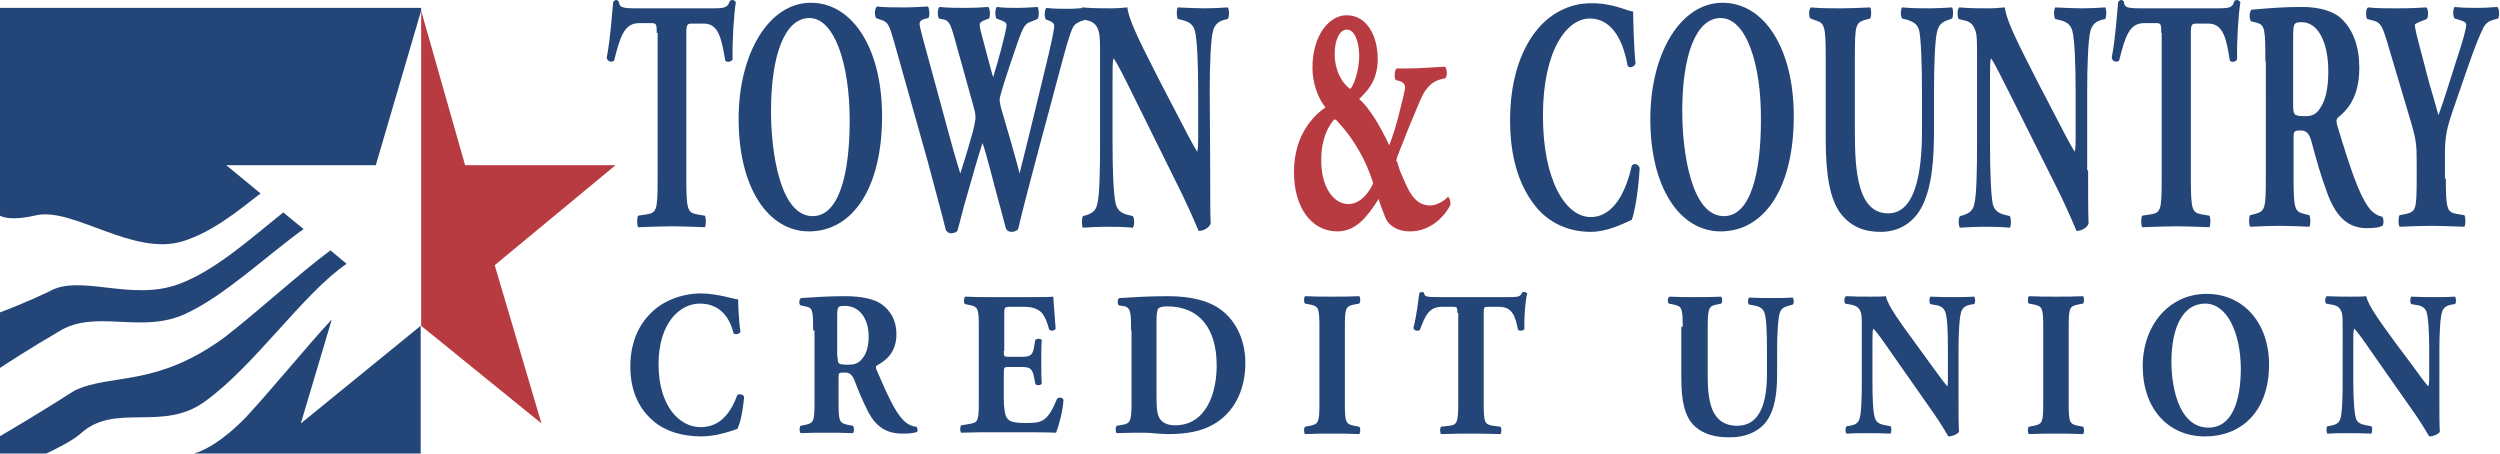
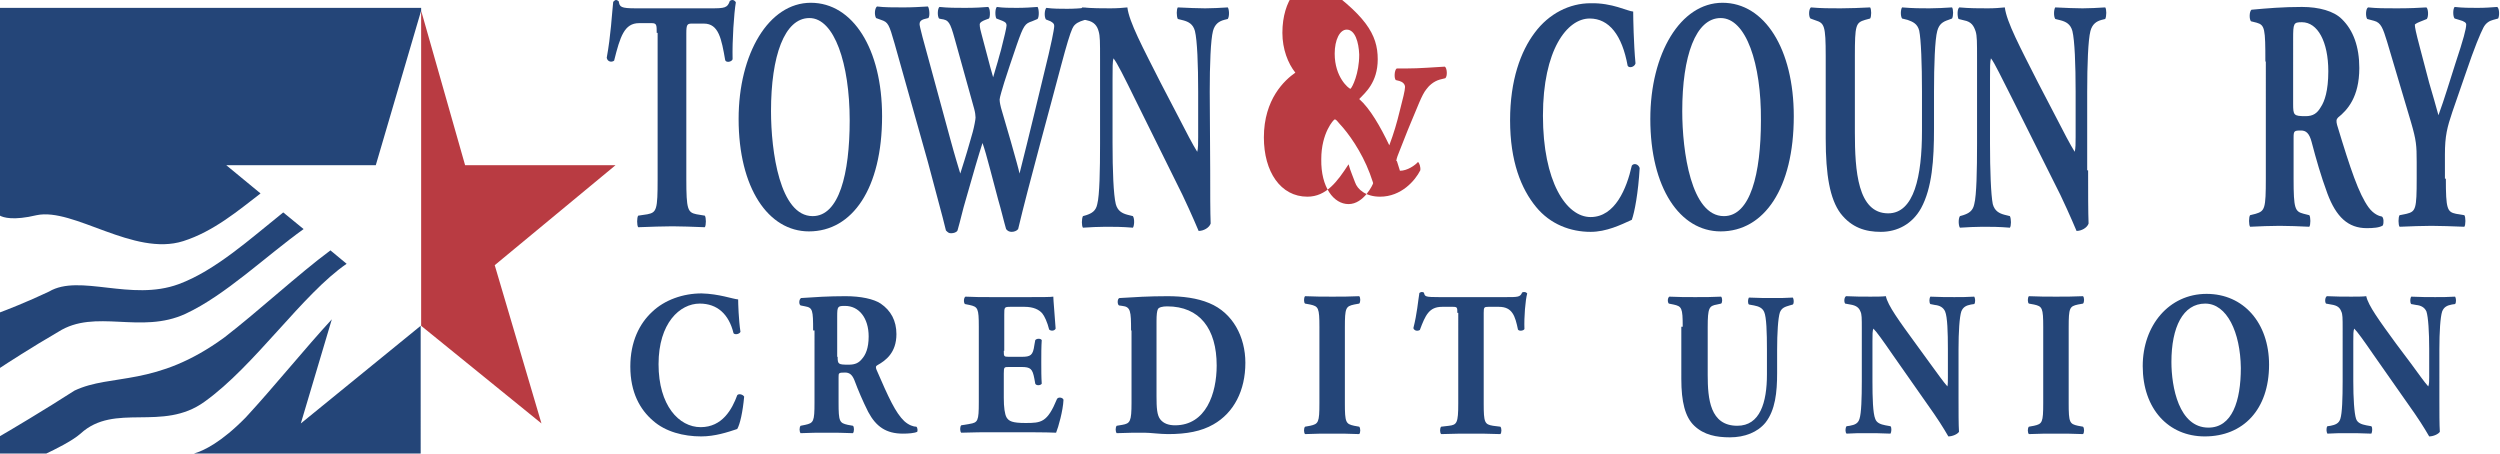
<svg xmlns="http://www.w3.org/2000/svg" version="1.1" id="Layer_1" x="0px" y="0px" viewBox="0 0 540.2 98" style="enable-background:new 0 0 540.2 98;" xml:space="preserve">
  <style type="text/css">
	.st0{fill:#244578;}
	.st1{fill:#B93B42;}
</style>
  <g>
    <path class="st0" d="M141.9,7.1c0-1.7,0-2.1-1.1-2.1h-2.7c-3.2,0-4.1,2.9-5.4,8.1c-0.5,0.4-1.4,0.3-1.6-0.6   c0.9-4.9,1.1-9.3,1.4-12.1c0.2-0.2,0.4-0.4,0.6-0.4c0.2,0,0.4,0.1,0.6,0.3c0.2,1.2,0.4,1.5,3.7,1.5h16.3c2.9,0,3.5-0.1,4-1.6   c0.2-0.1,0.3-0.2,0.6-0.2c0.3,0,0.6,0.3,0.7,0.5c-0.4,2.4-0.8,8.2-0.7,12.3c-0.2,0.6-1.4,0.8-1.6,0.2c-0.8-4.6-1.4-7.9-4.6-7.9   h-2.6c-1,0-1.2,0.2-1.2,2.1v31.5c0,6.6,0.3,7.2,2.2,7.6l1.8,0.3c0.3,0.4,0.3,2.1,0,2.5c-2.9-0.1-5-0.2-7-0.2   c-2.1,0-4.4,0.1-7.4,0.2c-0.3-0.4-0.3-2.1,0-2.5l2-0.3c2-0.4,2.2-1,2.2-7.6V7.1L141.9,7.1z" />
    <path class="st0" d="M190.6,25.1c0,15.6-6.4,24.9-15.8,24.9c-8.8,0-15.2-9.4-15.2-24.3c0-14.1,6.5-25.1,15.6-25.1   C184.3,0.6,190.6,10.6,190.6,25.1z M174.9,3.9c-5.4,0-8.3,8.2-8.3,20.1c0,8.7,1.9,22.7,9,22.7c5.7,0,8-9.1,8-20.7   C183.6,13.8,180.3,3.9,174.9,3.9z" />
    <path class="st0" d="M233.5,4.6c-1,0.4-1.5,0.9-1.8,1.6c-0.5,1.1-1.2,3.4-2.4,7.9c-2.2,8.4-7.1,26.1-9.3,35.4   c-0.3,0.4-0.9,0.6-1.4,0.6c-0.5,0-0.9-0.2-1.2-0.6c-0.5-1.7-1.1-4.3-1.7-6.3l-1.8-6.8c-0.6-2.3-1.2-4.4-1.6-5.5   c-0.4,1.2-0.9,2.9-1.5,4.9l-2.1,7.3c-0.7,2.3-1.1,4.3-1.8,6.7c-0.2,0.4-0.8,0.6-1.4,0.6c-0.5,0-0.7-0.2-1.1-0.6   c-0.7-3-2.5-9.4-3.9-14.8l-7.2-25.6c-1.2-4.2-1.4-4.6-2.9-5.1l-1.1-0.4c-0.4-0.7-0.3-2.1,0.2-2.5c1.6,0.2,3.5,0.2,5.7,0.2   c1.9,0,3.6-0.1,5.3-0.2c0.3,0.3,0.5,2.1,0.1,2.5l-0.8,0.2c-0.8,0.2-1.1,0.6-1.1,1.1c0,0.5,0.9,3.9,2.3,8.9l4.3,15.8   c1.2,4.4,1.7,5.9,2.2,7.6c0.5-1.6,1.2-3.7,2.1-6.9l0.6-2.1c0.3-1.1,0.6-2.7,0.6-3.1c0-0.4-0.1-1.2-0.3-1.9l-4.2-15.1   c-1-3.6-1.3-4.1-3-4.3l-0.4-0.1c-0.4-0.6-0.3-2.2,0.1-2.5c1.9,0.2,3.6,0.2,5.5,0.2c2.2,0,3.9-0.1,5-0.2c0.5,0.2,0.5,2.2,0.2,2.5   l-0.8,0.3c-0.5,0.2-1.2,0.5-1.2,1c0,0.6,0.2,1.4,0.4,2.1l1.3,4.9c0.4,1.5,0.8,3.1,1.2,4.4c0.4-1.5,0.9-2.9,1.3-4.5l0.4-1.4   c0.7-2.7,1.2-4.9,1.2-5.3c0-0.5-0.2-0.7-0.9-1l-1.3-0.5c-0.3-0.5-0.3-2.1,0.1-2.5c1.3,0.2,2.9,0.2,4.3,0.2c1.7,0,3.3-0.1,4.5-0.2   c0.3,0.4,0.4,2.1,0,2.6L223,4.6c-1.5,0.5-1.8,0.8-3.3,5.1c-1,2.9-2.1,6.2-2.7,8.1c-0.4,1.3-1,3.3-1,3.7c0,0.2,0,0.6,0.3,1.8   l2.1,7.2c1.1,3.9,1.7,6,1.9,7c2.1-8.3,4.2-17.1,6.3-25.8c0.3-1.2,1.2-5.3,1.2-6.1c0-0.5-0.3-0.7-0.8-1l-1-0.4   c-0.4-0.6-0.3-2.1,0.1-2.5c1.4,0.2,3.1,0.2,4.5,0.2c1.5,0,2.8-0.1,4-0.2c0.4,0.4,0.4,1.9,0.1,2.5L233.5,4.6z" />
    <path class="st0" d="M261.5,36.8c0,4.6,0,9.1,0.1,11.5c-0.3,0.9-1.5,1.6-2.6,1.6c0,0-1.5-3.6-3.5-7.8l-10.1-20.4   c-2.5-5.1-4-8.1-4.8-9.1c-0.2,0.7-0.2,1.9-0.2,4.6V31c0,5.8,0.2,11.1,0.7,13.1c0.4,1.5,1.4,2,2.5,2.3l1.2,0.3   c0.4,0.6,0.3,2.1,0,2.5c-2.4-0.2-4.1-0.2-5.9-0.2c-1.6,0-3.3,0.1-4.9,0.2c-0.3-0.4-0.3-1.9,0-2.5l0.7-0.2c1.2-0.4,2.1-0.9,2.4-2.4   c0.5-1.9,0.6-7.3,0.6-13.1V12.9c0-3.9,0-5.1-0.3-6.1c-0.3-1.2-1-2.1-2.5-2.4l-1.2-0.3c-0.3-0.6-0.3-2.3,0.2-2.5   c2.1,0.2,4.3,0.2,6,0.2c1.5,0,2.8-0.1,3.7-0.2c0.4,3.2,3.3,8.6,7.2,16.3l3.7,7.1c1.9,3.7,3.2,6.2,4.2,7.8c0.2-0.7,0.2-1.9,0.2-3.2   v-9.8c0-5.8-0.2-11.1-0.7-13.1c-0.4-1.5-1.4-2-2.5-2.3l-1.2-0.3c-0.3-0.6-0.3-2.1,0-2.5c2.4,0.1,4.1,0.2,5.9,0.2   c1.6,0,3.2-0.1,4.9-0.2c0.3,0.4,0.4,1.9,0,2.5l-0.8,0.2c-1.1,0.3-2,0.9-2.4,2.4c-0.5,1.9-0.7,7.3-0.7,13.1L261.5,36.8L261.5,36.8z" />
-     <path class="st1" d="M297.7,12.8c0,5.1-2.8,7.3-4,8.6c2.3,2,4.6,6,6.5,10c1-2.7,1.6-4.7,2.3-7.6c0.6-2.3,1.1-4.3,1.1-5   c0-0.6-0.5-1.1-1.2-1.3l-0.8-0.2c-0.4-0.4-0.3-2.2,0.2-2.5h1.8c3.4,0,6.4-0.3,8.6-0.4c0.5,0.3,0.6,2.1,0.1,2.5l-1.2,0.3   c-1.4,0.4-2.4,1.4-2.9,2.1c-1,1.2-2,4.1-3.3,7.1c-0.9,2.1-2.1,5.3-2.6,6.5c-0.2,0.5-0.5,1.2-0.6,1.9h0.1c0-0.3,0.1,0.3,0.7,2.1   c1.5,3.3,2.7,7.5,6.5,7.5c1.6,0,3.3-1.2,3.9-1.9c0.3,0.2,0.6,1.1,0.5,1.8c-1.1,2.2-4.1,5.7-8.7,5.7c-3.1,0-4.9-1.6-5.4-3.1   c-0.3-0.9-1-2.4-1.4-3.9c-2.4,3.7-4.8,7-8.9,7c-5.8,0-9.4-5.4-9.4-12.8c0-8.3,4.5-12.4,6.8-14c-1.6-2-2.8-5.1-2.8-8.6   c0-7.2,3.8-11.3,7.3-11.3C295.1,3.2,297.7,7.4,297.7,12.8z M291.4,44.1c3.3,0,5.3-4.3,5.3-4.5c0-0.2-0.2-0.6-0.7-2.1   c-1.8-4.8-4.7-8.8-6.5-10.7c-0.5-0.6-0.8-1-1.1-1c-0.2,0-2.9,2.9-2.9,8.6C285.4,40.5,288.2,44.1,291.4,44.1z M291,6.4   c-1.5,0-2.6,2.2-2.6,5.2c0,5.1,3,7.5,3.4,7.6c0.4-0.3,1.9-3.3,1.9-7.4C293.6,9.1,292.8,6.4,291,6.4z" />
+     <path class="st1" d="M297.7,12.8c0,5.1-2.8,7.3-4,8.6c2.3,2,4.6,6,6.5,10c1-2.7,1.6-4.7,2.3-7.6c0.6-2.3,1.1-4.3,1.1-5   c0-0.6-0.5-1.1-1.2-1.3l-0.8-0.2c-0.4-0.4-0.3-2.2,0.2-2.5h1.8c3.4,0,6.4-0.3,8.6-0.4c0.5,0.3,0.6,2.1,0.1,2.5l-1.2,0.3   c-1.4,0.4-2.4,1.4-2.9,2.1c-1,1.2-2,4.1-3.3,7.1c-0.9,2.1-2.1,5.3-2.6,6.5c-0.2,0.5-0.5,1.2-0.6,1.9h0.1c0-0.3,0.1,0.3,0.7,2.1   c1.6,0,3.3-1.2,3.9-1.9c0.3,0.2,0.6,1.1,0.5,1.8c-1.1,2.2-4.1,5.7-8.7,5.7c-3.1,0-4.9-1.6-5.4-3.1   c-0.3-0.9-1-2.4-1.4-3.9c-2.4,3.7-4.8,7-8.9,7c-5.8,0-9.4-5.4-9.4-12.8c0-8.3,4.5-12.4,6.8-14c-1.6-2-2.8-5.1-2.8-8.6   c0-7.2,3.8-11.3,7.3-11.3C295.1,3.2,297.7,7.4,297.7,12.8z M291.4,44.1c3.3,0,5.3-4.3,5.3-4.5c0-0.2-0.2-0.6-0.7-2.1   c-1.8-4.8-4.7-8.8-6.5-10.7c-0.5-0.6-0.8-1-1.1-1c-0.2,0-2.9,2.9-2.9,8.6C285.4,40.5,288.2,44.1,291.4,44.1z M291,6.4   c-1.5,0-2.6,2.2-2.6,5.2c0,5.1,3,7.5,3.4,7.6c0.4-0.3,1.9-3.3,1.9-7.4C293.6,9.1,292.8,6.4,291,6.4z" />
    <path class="st0" d="M352.9,2.5c0,1.3,0.1,7,0.5,11.2c-0.2,0.8-1.4,1.1-1.7,0.5c-1.2-6.6-4-10.2-8.2-10.2c-4.9,0-10.1,6.8-10.1,21   c0,14.2,5,21.9,10.3,21.9c5.3,0,7.8-6.2,8.9-11.1c0.4-0.6,1.4-0.4,1.7,0.5c-0.3,5.3-1.1,9.6-1.7,11.2c-2.4,1.1-5.5,2.6-8.9,2.6   c-4.3,0-8.7-1.6-11.8-5.4c-3.2-3.9-5.6-9.8-5.6-18.7c0-8.7,2.3-14.9,5.3-18.9c3.1-4.2,7.6-6.4,12.1-6.4   C348.4,0.6,351.6,2.4,352.9,2.5z" />
    <path class="st0" d="M387.6,25.1c0,15.6-6.4,24.9-15.8,24.9c-8.8,0-15.2-9.4-15.2-24.3c0-14.1,6.5-25.1,15.6-25.1   C381.3,0.6,387.6,10.6,387.6,25.1z M371.8,3.9c-5.4,0-8.3,8.2-8.3,20.1c0,8.7,1.9,22.7,9,22.7c5.7,0,8-9.1,8-20.7   C380.6,13.8,377.3,3.9,371.8,3.9z" />
    <path class="st0" d="M394.5,12.1c0-6.6-0.3-7.1-2.2-7.7L391.2,4c-0.4-0.4-0.4-2,0.1-2.4c2.1,0.2,4.3,0.2,6.4,0.2   c2.1,0,4.3-0.1,6.4-0.2c0.3,0.4,0.3,2,0,2.4L403,4.3c-2,0.6-2.2,1.1-2.2,7.8v16.5c0,8.3,0.6,17.5,7.2,17.5c5.6,0,7.3-8,7.3-17.8   v-8.6c0-5.8-0.2-11.2-0.6-13.1c-0.4-1.5-1.4-1.9-2.5-2.3L411,4c-0.4-0.6-0.3-2,0-2.4c2.4,0.2,4.1,0.2,5.9,0.2   c1.6,0,3.2-0.1,4.9-0.2c0.3,0.4,0.3,1.9,0,2.4L421,4.3c-1.2,0.4-2,0.9-2.4,2.4c-0.5,1.8-0.7,7.3-0.7,13.1v8   c0,6.7-0.4,12.8-2.8,17.2c-1.9,3.4-5.1,5.1-8.7,5.1c-3.3,0-6.3-0.9-8.7-4c-2.3-3.1-3.2-8.3-3.2-16.1V12.1L394.5,12.1z" />
    <path class="st0" d="M451.2,36.8c0,4.6,0,9.1,0.1,11.5c-0.3,0.9-1.5,1.6-2.6,1.6c0,0-1.5-3.6-3.5-7.8L435,21.7   c-2.6-5.1-4-8.1-4.8-9.1c-0.2,0.7-0.2,1.9-0.2,4.6V31c0,5.8,0.2,11.1,0.6,13.1c0.4,1.5,1.4,2,2.5,2.3l1.2,0.3   c0.3,0.6,0.3,2.1,0,2.5c-2.4-0.2-4.1-0.2-5.9-0.2c-1.6,0-3.2,0.1-4.9,0.2c-0.3-0.4-0.4-1.9,0-2.5l0.7-0.2c1.2-0.4,2.1-0.9,2.4-2.4   c0.5-1.9,0.6-7.3,0.6-13.1V12.9c0-3.9,0-5.1-0.3-6.1c-0.4-1.2-0.9-2.1-2.5-2.4l-1.2-0.3c-0.3-0.6-0.3-2.3,0.2-2.5   c2.1,0.2,4.3,0.2,6.1,0.2c1.5,0,2.7-0.1,3.7-0.2c0.4,3.2,3.3,8.6,7.2,16.3l3.7,7.1c1.9,3.7,3.2,6.2,4.2,7.8   c0.2-0.7,0.2-1.9,0.2-3.2v-9.8c0-5.8-0.2-11.1-0.7-13.1c-0.4-1.5-1.4-2-2.5-2.3l-1.2-0.3c-0.4-0.6-0.3-2.1,0-2.5   c2.3,0.1,4.1,0.2,5.9,0.2c1.6,0,3.2-0.1,4.9-0.2c0.3,0.4,0.3,1.9,0,2.5l-0.8,0.2c-1.1,0.3-2,0.9-2.4,2.4c-0.5,1.9-0.7,7.3-0.7,13.1   V36.8L451.2,36.8z" />
-     <path class="st0" d="M467,7.1c0-1.7,0-2.1-1-2.1h-2.7c-3.2,0-4.1,2.9-5.4,8.1c-0.5,0.4-1.4,0.3-1.6-0.6c0.9-4.9,1.1-9.3,1.4-12.1   c0.2-0.2,0.4-0.4,0.6-0.4c0.2,0,0.5,0.1,0.6,0.3c0.2,1.2,0.3,1.5,3.7,1.5h16.3c2.9,0,3.5-0.1,3.9-1.6c0.2-0.1,0.3-0.2,0.6-0.2   c0.3,0,0.6,0.3,0.7,0.5c-0.4,2.4-0.8,8.2-0.7,12.3c-0.2,0.6-1.4,0.8-1.6,0.2c-0.7-4.6-1.4-7.9-4.6-7.9h-2.6c-1,0-1.2,0.2-1.2,2.1   v31.5c0,6.6,0.3,7.2,2.2,7.6l1.8,0.3c0.3,0.4,0.3,2.1,0,2.5c-2.8-0.1-5-0.2-7-0.2c-2.1,0-4.4,0.1-7.5,0.2c-0.3-0.4-0.3-2.1,0-2.5   l2-0.3c2-0.4,2.2-1,2.2-7.6V7.1z" />
    <path class="st0" d="M489.5,13.3c0-7.1-0.1-7.9-1.9-8.4l-1.2-0.3c-0.4-0.4-0.4-2.1,0.1-2.5c3.3-0.3,6.7-0.6,10.9-0.6   c3.7,0,6.9,0.9,8.6,2.6c2.5,2.4,3.8,6,3.8,10.6c0,6.3-2.6,9.1-4.6,10.7c-0.4,0.4-0.4,0.8-0.2,1.6c2.9,9.6,4.7,14.9,6.8,17.8   c1.1,1.5,2.3,1.9,2.9,2c0.4,0.3,0.4,1.4,0.2,1.9c-0.7,0.5-2.1,0.6-3.5,0.6c-4,0-6.6-2.4-8.5-7.5c-1.4-3.8-2.4-7.3-3.4-11.1   c-0.5-1.9-1.2-2.5-2.3-2.5c-1.5,0-1.6,0.1-1.6,1.6v8.8c0,6.6,0.3,7.1,2.2,7.6l1.2,0.3c0.3,0.4,0.3,2.1,0,2.5   c-2.3-0.1-4.3-0.2-6.4-0.2c-2.2,0-4.1,0.1-6.4,0.2c-0.3-0.4-0.3-2.1,0-2.5l1.2-0.3c2-0.6,2.2-1.1,2.2-7.6V13.3L489.5,13.3z    M495.5,22.4c0,2.5,0.1,2.7,2.7,2.7c1.6,0,2.5-0.6,3.3-2c0.8-1.2,1.6-3.5,1.6-7.7c0-6.4-2.3-10.6-5.7-10.6c-1.8,0-1.9,0.2-1.9,3.6   V22.4L495.5,22.4z" />
    <path class="st0" d="M528.5,38.6c0,6.6,0.3,7.2,2.2,7.6l1.8,0.3c0.3,0.4,0.3,2.1,0,2.5c-2.9-0.1-5-0.2-7.1-0.2   c-2.1,0-4.3,0.1-6.9,0.2c-0.3-0.4-0.3-2.1,0-2.5l1.5-0.3c2-0.5,2.2-1,2.2-7.6v-3.6c0-3.6-0.1-4.7-1.2-8.5L515.8,9   c-0.9-2.9-1.3-4.1-2.8-4.5l-1.5-0.4c-0.4-0.6-0.3-2.3,0.2-2.5c2,0.2,3.6,0.2,6.2,0.2c2.7,0,4.9-0.1,6.4-0.2   c0.4,0.3,0.5,1.9,0.1,2.5l-1.5,0.6c-0.8,0.3-1.1,0.6-1.1,0.6c0,0.6,0.2,1.6,1.1,5l2,7.6c0.7,2.3,1.5,5.2,2,7   c1.3-3.5,2.5-7.6,3.7-11.3c1.7-5.1,2.3-7.4,2.3-8.3c0-0.4-0.4-0.7-1.5-1l-1-0.3c-0.4-0.4-0.4-2.1,0-2.5c1.8,0.2,3.3,0.2,4.9,0.2   c1.7,0,3-0.1,4.3-0.2c0.5,0.3,0.5,2,0.2,2.5l-1.1,0.3c-0.8,0.2-1.6,0.7-2.1,1.7c-0.7,1.4-1.8,3.9-3.9,10.1l-2.8,8.1   c-1.1,3.3-1.6,5.1-1.6,9.2V38.6L528.5,38.6z" />
    <g>
      <path class="st0" d="M159.5,64.7c0,0.8,0.1,4.4,0.5,7c-0.2,0.5-1.2,0.7-1.5,0.3c-1-4.1-3.5-6.4-7.3-6.4c-4.3,0-8.9,4.2-8.9,13.1    s4.4,13.6,9.1,13.6c4.7,0,6.8-3.9,7.9-6.9c0.3-0.4,1.2-0.2,1.5,0.3c-0.3,3.3-0.9,6-1.5,7c-2.1,0.7-4.8,1.6-7.8,1.6    c-3.8,0-7.7-1-10.4-3.4c-2.8-2.4-4.9-6.1-4.9-11.7c0-5.4,2-9.3,4.7-11.8c2.7-2.6,6.7-4,10.7-4C155.4,63.5,158.3,64.6,159.5,64.7z" />
      <path class="st0" d="M175.7,71.4c0-4.4-0.1-4.9-1.7-5.2l-1-0.2c-0.4-0.2-0.4-1.3,0.1-1.6c2.9-0.2,5.9-0.4,9.6-0.4    c3.3,0,6.1,0.6,7.6,1.6c2.2,1.5,3.4,3.7,3.4,6.6c0,4-2.3,5.7-4.1,6.7c-0.4,0.2-0.4,0.5-0.2,1c2.6,6,4.1,9.3,6,11.1    c1,0.9,2,1.2,2.6,1.2c0.3,0.2,0.3,0.9,0.2,1.1c-0.6,0.3-1.9,0.4-3.1,0.4c-3.6,0-5.8-1.5-7.5-4.7c-1.2-2.4-2.1-4.5-3-6.9    c-0.5-1.2-1.1-1.6-2-1.6c-1.4,0-1.4,0.1-1.4,1v5.5c0,4.1,0.2,4.4,2,4.8l1.1,0.2c0.3,0.2,0.3,1.3,0,1.6c-2.1-0.1-3.8-0.1-5.7-0.1    c-1.9,0-3.6,0-5.6,0.1c-0.3-0.3-0.3-1.3,0-1.6l1-0.2c1.8-0.4,2-0.7,2-4.8V71.4L175.7,71.4z M181,77.1c0,1.6,0.1,1.7,2.4,1.7    c1.4,0,2.2-0.4,2.9-1.3c0.7-0.8,1.4-2.2,1.4-4.8c0-4-2.1-6.6-5.1-6.6c-1.6,0-1.7,0.1-1.7,2.3V77.1L181,77.1z" />
      <path class="st0" d="M216.9,75.8c0,1.2,0,1.3,1.1,1.3h2.7c2,0,2.5-0.3,2.8-2.5l0.2-1.1c0.3-0.4,1.2-0.4,1.4,0    c-0.1,1.4-0.1,3-0.1,4.7c0,1.7,0,3.3,0.1,4.7c-0.2,0.4-1.2,0.5-1.4,0l-0.2-1.1c-0.4-2.1-0.8-2.5-2.8-2.5H218c-1,0-1.1,0-1.1,1.4    v5.3c0,2,0.2,3.5,0.6,4.2c0.5,0.8,1.2,1.2,4.1,1.2c3.4,0,4.7-0.1,6.8-5.2c0.3-0.5,1.3-0.3,1.4,0.2c-0.1,2.3-1.1,5.9-1.6,7.1    c-2-0.1-5.8-0.1-8.9-0.1h-5c-1.9,0-3.7,0-6.6,0.1c-0.3-0.3-0.3-1.3,0-1.6l1.8-0.3c1.8-0.3,2-0.6,2-4.7V70.6c0-4-0.2-4.3-2-4.7    l-1-0.2c-0.3-0.3-0.3-1.3,0.1-1.6c1.8,0.1,3.7,0.1,5.6,0.1h8.2c2.5,0,4.7,0,5.2-0.1c0,0.7,0.3,3.9,0.5,6.9c-0.2,0.5-1,0.6-1.4,0.2    c-0.4-1.6-1-2.9-1.5-3.5c-0.7-0.8-1.9-1.4-3.8-1.4h-3.1c-1.3,0-1.3,0.1-1.3,1.7V75.8L216.9,75.8z" />
      <path class="st0" d="M244.4,71.4c0-4.2-0.1-5.1-1.9-5.3l-0.7-0.1c-0.4-0.2-0.4-1.5,0.1-1.6c3.3-0.2,6.3-0.4,10.4-0.4    c3.2,0,6.4,0.4,9,1.5c5.1,2.1,7.8,7.3,7.8,12.9c0,6-2.5,10.8-6.9,13.3c-2.6,1.5-5.8,2.1-9.8,2.1c-1.8,0-3.8-0.3-5.1-0.3    c-1.9,0-3.8,0-6,0.1c-0.3-0.3-0.3-1.3,0-1.6l1.2-0.2c1.7-0.3,2-0.7,2-4.8V71.4z M249.9,85.6c0,2.5,0.1,4.1,0.8,5    c0.7,0.9,1.8,1.3,3.2,1.3c6.7,0,9-6.9,9-12.9c0-8-3.7-12.8-10.7-12.8c-1,0-1.8,0.2-2,0.6c-0.2,0.4-0.3,1.2-0.3,2.6V85.6z" />
      <path class="st0" d="M290.6,87.1c0,4.2,0.2,4.5,2,4.9l1.1,0.2c0.3,0.3,0.3,1.3,0,1.6c-2.1-0.1-4-0.1-5.8-0.1c-1.9,0-3.8,0-5.9,0.1    c-0.3-0.3-0.3-1.3,0-1.6l1.1-0.2c1.8-0.4,2-0.7,2-4.9V70.7c0-4.2-0.2-4.5-2-4.9l-1.1-0.2c-0.3-0.2-0.3-1.3,0-1.6    c2.1,0.1,4,0.1,5.9,0.1c1.8,0,3.8,0,5.8-0.1c0.3,0.3,0.3,1.3,0,1.6l-1.1,0.2c-1.8,0.4-2,0.7-2,4.9V87.1z" />
      <path class="st0" d="M314.9,67.6c0-1.1,0-1.3-0.9-1.3h-2.4c-2.8,0-3.6,1.8-4.8,5c-0.5,0.3-1.2,0.2-1.4-0.4c0.8-3.1,1-5.8,1.3-7.6    c0.2-0.1,0.3-0.2,0.5-0.2c0.2,0,0.4,0,0.5,0.2c0.2,0.8,0.3,0.9,3.3,0.9h14.4c2.6,0,3.1,0,3.5-1c0.2-0.1,0.3-0.1,0.5-0.1    c0.3,0,0.5,0.2,0.6,0.3c-0.4,1.5-0.7,5.1-0.6,7.7c-0.2,0.4-1.2,0.5-1.4,0.1c-0.6-2.9-1.2-4.9-4.1-4.9h-2.3c-0.9,0-1,0.1-1,1.3    v19.6c0,4.1,0.2,4.5,2,4.8l1.6,0.2c0.3,0.3,0.3,1.3,0,1.6c-2.5-0.1-4.5-0.1-6.2-0.1c-1.9,0-3.9,0-6.6,0.1c-0.3-0.3-0.3-1.3,0-1.6    l1.7-0.2c1.7-0.2,2-0.6,2-4.8V67.6L314.9,67.6z" />
      <path class="st0" d="M363.6,70.6c0-4.1-0.2-4.4-2-4.8l-1-0.2c-0.3-0.3-0.3-1.2,0.1-1.5c1.9,0.1,3.8,0.1,5.6,0.1    c1.9,0,3.8,0,5.6-0.1c0.3,0.3,0.3,1.3,0,1.5l-0.9,0.2c-1.7,0.3-2,0.7-2,4.9v10.3c0,5.2,0.5,11,6.4,11c4.9,0,6.4-5,6.4-11.1v-5.4    c0-3.6-0.1-7-0.6-8.1c-0.4-0.9-1.2-1.2-2.2-1.4l-1.1-0.2c-0.3-0.3-0.2-1.2,0-1.5c2.1,0.1,3.6,0.1,5.2,0.1c1.4,0,2.9,0,4.3-0.1    c0.2,0.3,0.3,1.2,0,1.5l-0.7,0.2c-1,0.3-1.7,0.5-2.1,1.5c-0.4,1.2-0.6,4.5-0.6,8.1v5c0,4.2-0.4,8-2.5,10.7    c-1.7,2.1-4.5,3.2-7.7,3.2c-2.9,0-5.6-0.5-7.7-2.5c-2-1.9-2.8-5.2-2.8-10.1V70.6L363.6,70.6z" />
      <path class="st0" d="M423.2,86.1c0,2.9,0,5.7,0.1,7.2c-0.3,0.5-1.4,1-2.3,1c0,0-1.3-2.3-3.1-4.9L409,76.7c-2.2-3.2-3.5-5-4.2-5.7    c-0.2,0.5-0.2,1.2-0.2,2.8v8.6c0,3.6,0.1,6.9,0.6,8.1c0.3,0.9,1.2,1.2,2.2,1.4l1.1,0.2c0.3,0.3,0.2,1.3,0,1.6    c-2.1-0.1-3.6-0.1-5.2-0.1c-1.4,0-2.9,0-4.3,0.1c-0.3-0.3-0.3-1.2,0-1.6l0.7-0.1c1.1-0.2,1.8-0.5,2.1-1.5c0.4-1.2,0.5-4.5,0.5-8.1    V71.1c0-2.4,0-3.2-0.3-3.8c-0.3-0.8-0.9-1.3-2.2-1.5l-1.1-0.2c-0.3-0.4-0.2-1.4,0.2-1.6c1.8,0.1,3.7,0.1,5.3,0.1    c1.3,0,2.4,0,3.3-0.1c0.4,2,2.9,5.4,6.4,10.2l3.2,4.4c1.7,2.3,2.8,3.9,3.7,4.9c0.1-0.5,0.1-1.2,0.1-2v-6.1c0-3.6-0.1-6.9-0.6-8.1    c-0.4-0.9-1.2-1.3-2.2-1.4l-1-0.2c-0.3-0.4-0.2-1.3,0-1.6c2.1,0.1,3.6,0.1,5.2,0.1c1.4,0,2.8,0,4.3-0.1c0.2,0.3,0.3,1.2,0,1.6    l-0.7,0.1c-1,0.2-1.7,0.5-2.1,1.5c-0.4,1.2-0.6,4.5-0.6,8.1L423.2,86.1L423.2,86.1z" />
      <path class="st0" d="M447,87.1c0,4.2,0.2,4.5,2,4.9l1.1,0.2c0.3,0.3,0.3,1.3,0,1.6c-2.1-0.1-4-0.1-5.8-0.1c-1.9,0-3.8,0-5.9,0.1    c-0.3-0.3-0.3-1.3,0-1.6l1.1-0.2c1.8-0.4,2-0.7,2-4.9V70.7c0-4.2-0.2-4.5-2-4.9l-1.1-0.2c-0.3-0.2-0.3-1.3,0-1.6    c2.1,0.1,4,0.1,5.9,0.1c1.8,0,3.7,0,5.8-0.1c0.3,0.3,0.3,1.3,0,1.6l-1.1,0.2c-1.8,0.4-2,0.7-2,4.9V87.1z" />
      <path class="st0" d="M490.3,78.8c0,9.7-5.6,15.5-13.9,15.5c-7.8,0-13.4-5.9-13.4-15.2c0-8.8,5.7-15.6,13.8-15.6    C484.8,63.5,490.3,69.8,490.3,78.8z M476.5,65.6c-4.8,0-7.3,5.1-7.3,12.6c0,5.4,1.6,14.2,8,14.2c5.1,0,7-5.7,7-12.9    C484.1,71.8,481.2,65.6,476.5,65.6z" />
      <path class="st0" d="M527.1,86.1c0,2.9,0,5.7,0.1,7.2c-0.3,0.5-1.4,1-2.3,1c0,0-1.3-2.3-3.1-4.9l-8.9-12.7c-2.2-3.2-3.5-5-4.2-5.7    c-0.2,0.5-0.2,1.2-0.2,2.8v8.6c0,3.6,0.2,6.9,0.6,8.1c0.3,0.9,1.2,1.2,2.2,1.4l1.1,0.2c0.3,0.3,0.2,1.3,0,1.6    c-2.1-0.1-3.6-0.1-5.2-0.1c-1.4,0-2.9,0-4.3,0.1c-0.2-0.3-0.3-1.2,0-1.6l0.7-0.1c1-0.2,1.8-0.5,2.1-1.5c0.4-1.2,0.5-4.5,0.5-8.1    V71.1c0-2.4,0-3.2-0.3-3.8c-0.3-0.8-0.8-1.3-2.2-1.5l-1.1-0.2c-0.3-0.4-0.2-1.4,0.2-1.6c1.8,0.1,3.8,0.1,5.3,0.1    c1.3,0,2.4,0,3.2-0.1c0.4,2,2.9,5.4,6.4,10.2l3.3,4.4c1.7,2.3,2.8,3.9,3.7,4.9c0.2-0.5,0.2-1.2,0.2-2v-6.1c0-3.6-0.2-6.9-0.6-8.1    c-0.4-0.9-1.2-1.3-2.2-1.4l-1.1-0.2c-0.3-0.4-0.2-1.3,0-1.6c2.1,0.1,3.6,0.1,5.2,0.1c1.4,0,2.8,0,4.3-0.1c0.2,0.3,0.3,1.2,0,1.6    l-0.7,0.1c-1,0.2-1.7,0.5-2.1,1.5c-0.4,1.2-0.6,4.5-0.6,8.1V86.1L527.1,86.1z" />
    </g>
    <path class="st1" d="M100.5,35.7H133l-26.1,21.6L117,91.5L91,70.4V2.3L100.5,35.7z" />
    <g>
      <path class="st0" d="M10.6,63C6,65.2,1.1,67.1,0,67.5v12c1.2-0.8,6.9-4.5,12.6-7.8c8-5.1,17.8,0.6,27.5-3.9    c8.6-4,17.4-12.5,25.5-18.3l-4.4-3.6c-7,5.6-14.7,12.6-22.6,15.5C28.3,65.2,17.2,59.1,10.6,63z" />
      <path class="st0" d="M7.9,46.5c8-1.7,21,9,31.7,5.6c6.6-2.1,12-6.7,16.7-10.3l-7.4-6.1h32.3L91,2.3V1.7H0v44.9    C0.7,47,2.9,47.7,7.9,46.5z" />
      <path class="st0" d="M71.7,69c-5.9,6.4-12.5,14.6-18.6,21.2c-5.3,5.4-9.1,7.2-11.2,7.8h49V70.4L65,91.5L71.7,69z" />
      <path class="st0" d="M17.4,93.7c7.4-6.8,17.7-0.3,26.8-6.9C55,79.1,65.4,63.5,74.9,57l-3.5-2.9c-7,5.2-15.4,13-22.9,18.8    c-14.9,10.9-24.4,7.7-32.4,11.5c-6.2,4-14.6,9-16.2,9.9V98h10.1C11.7,97.2,15.6,95.3,17.4,93.7z" />
    </g>
  </g>
</svg>